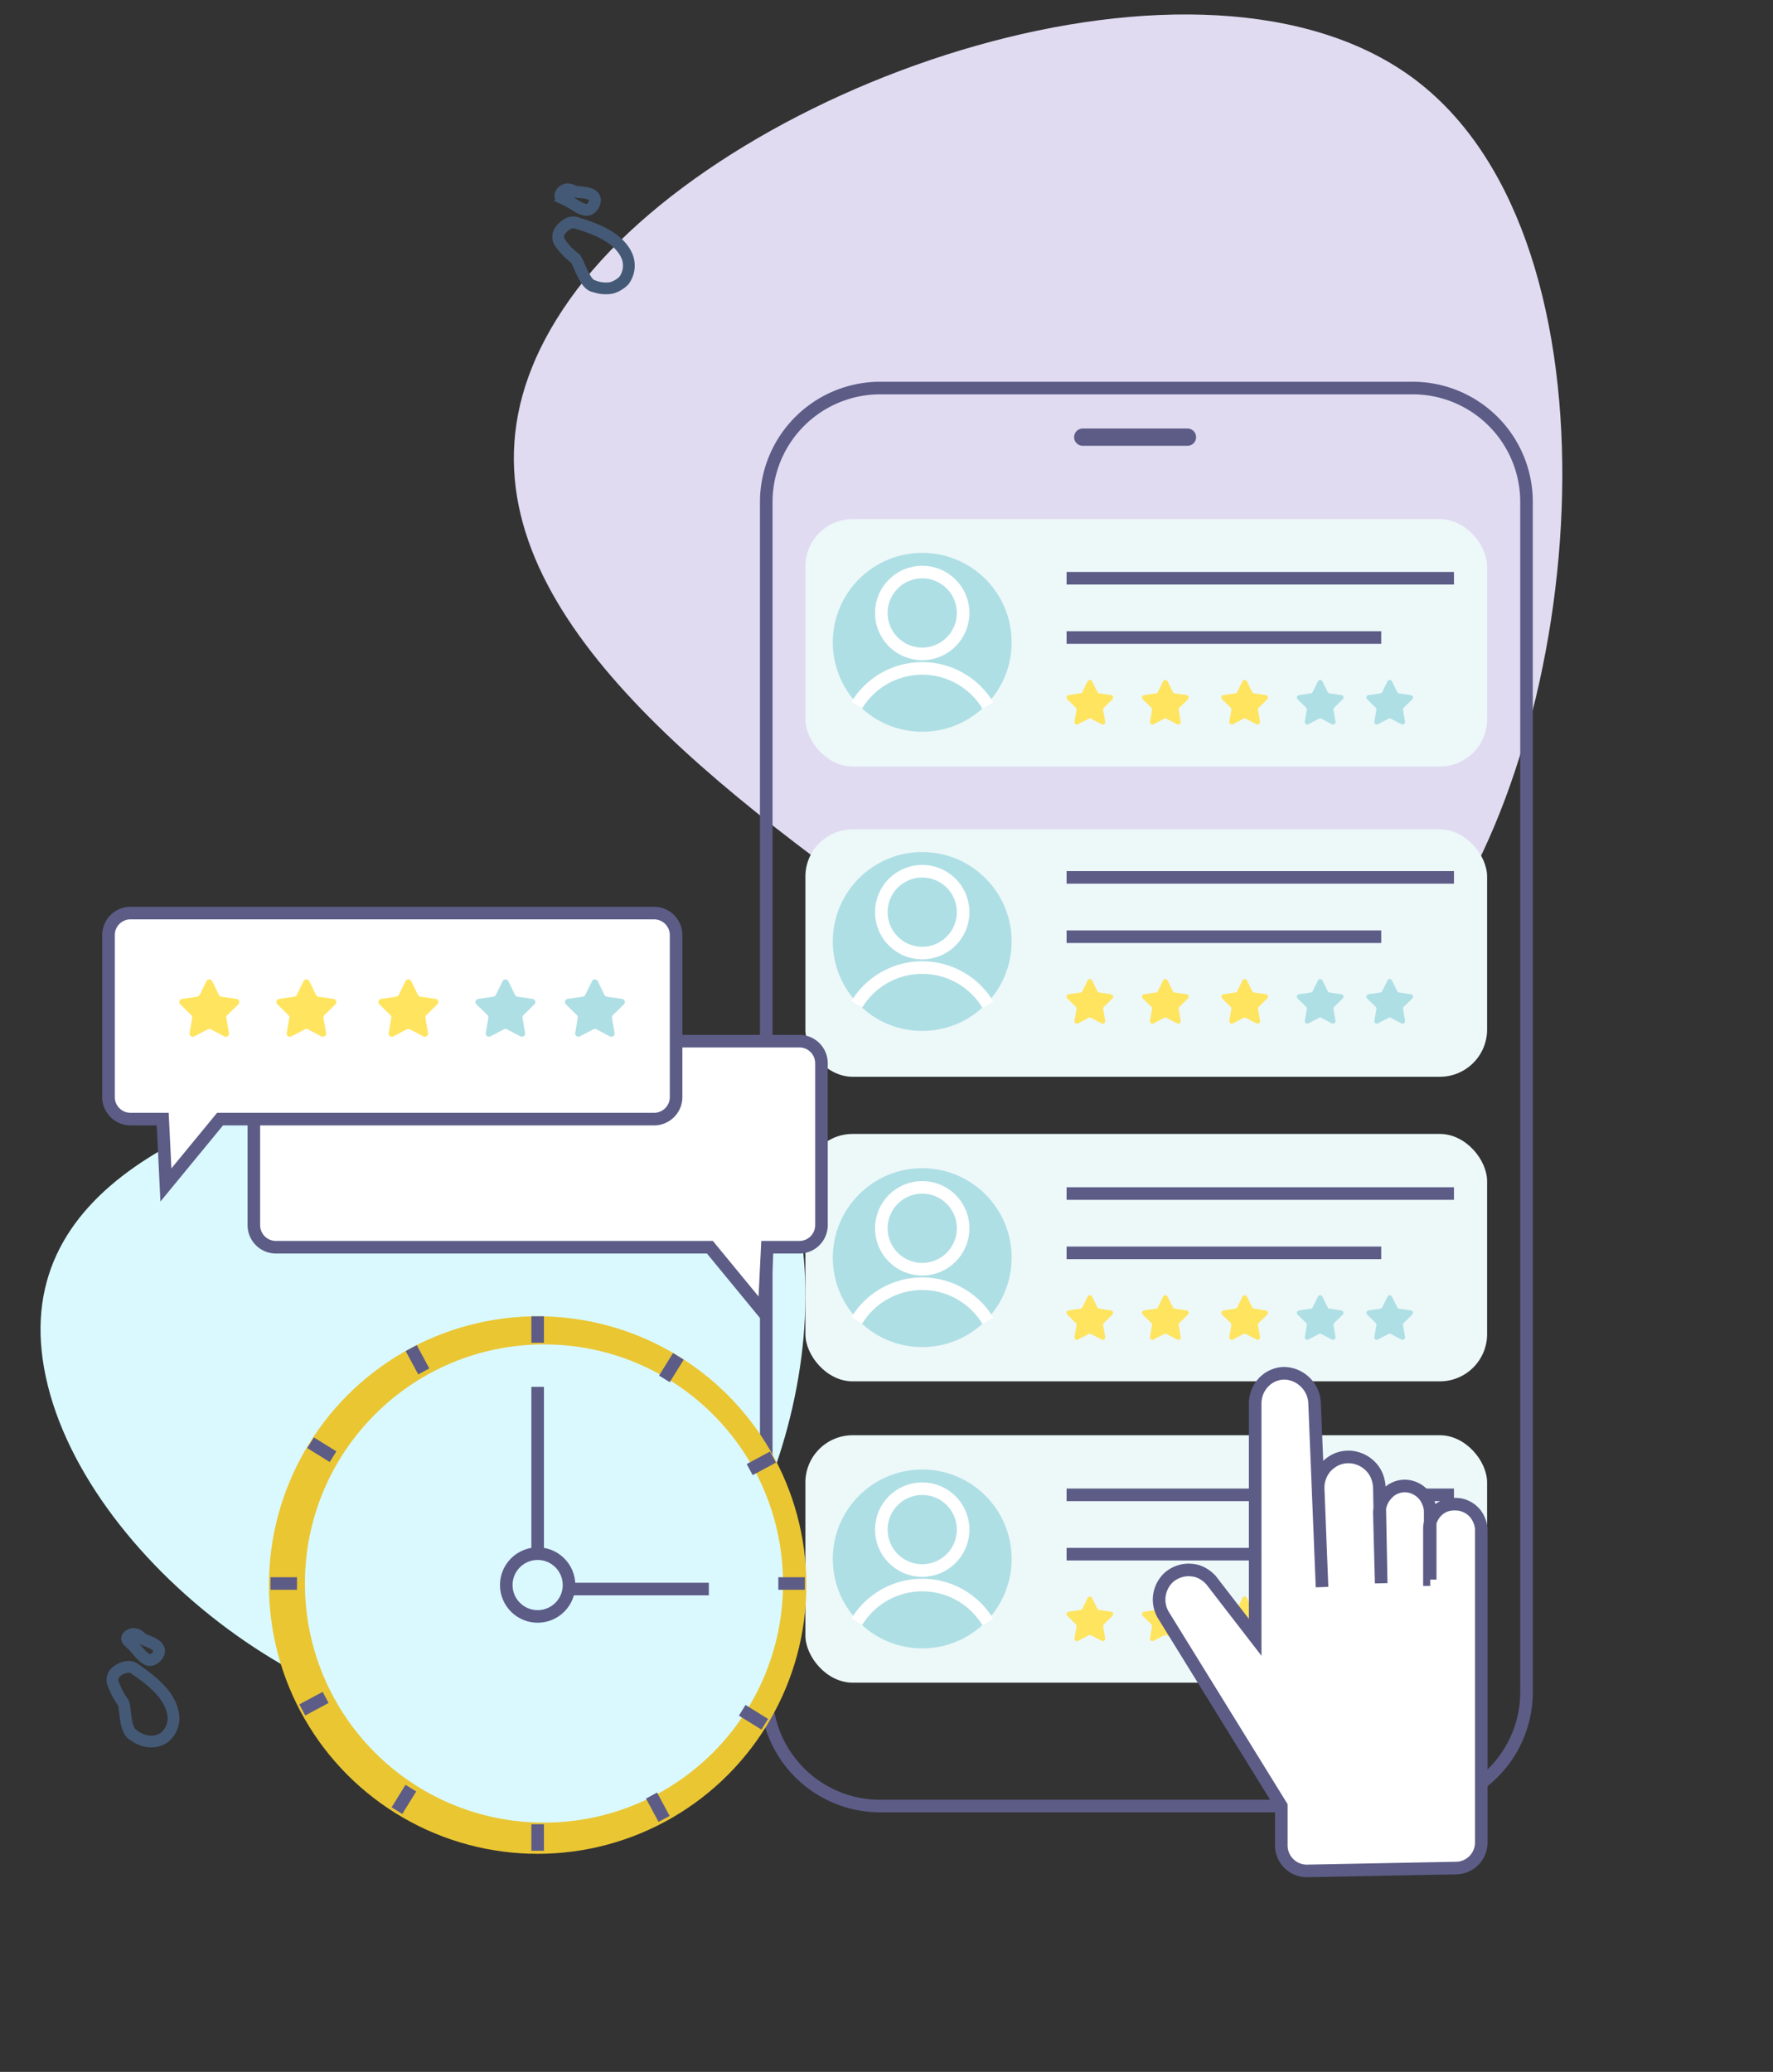
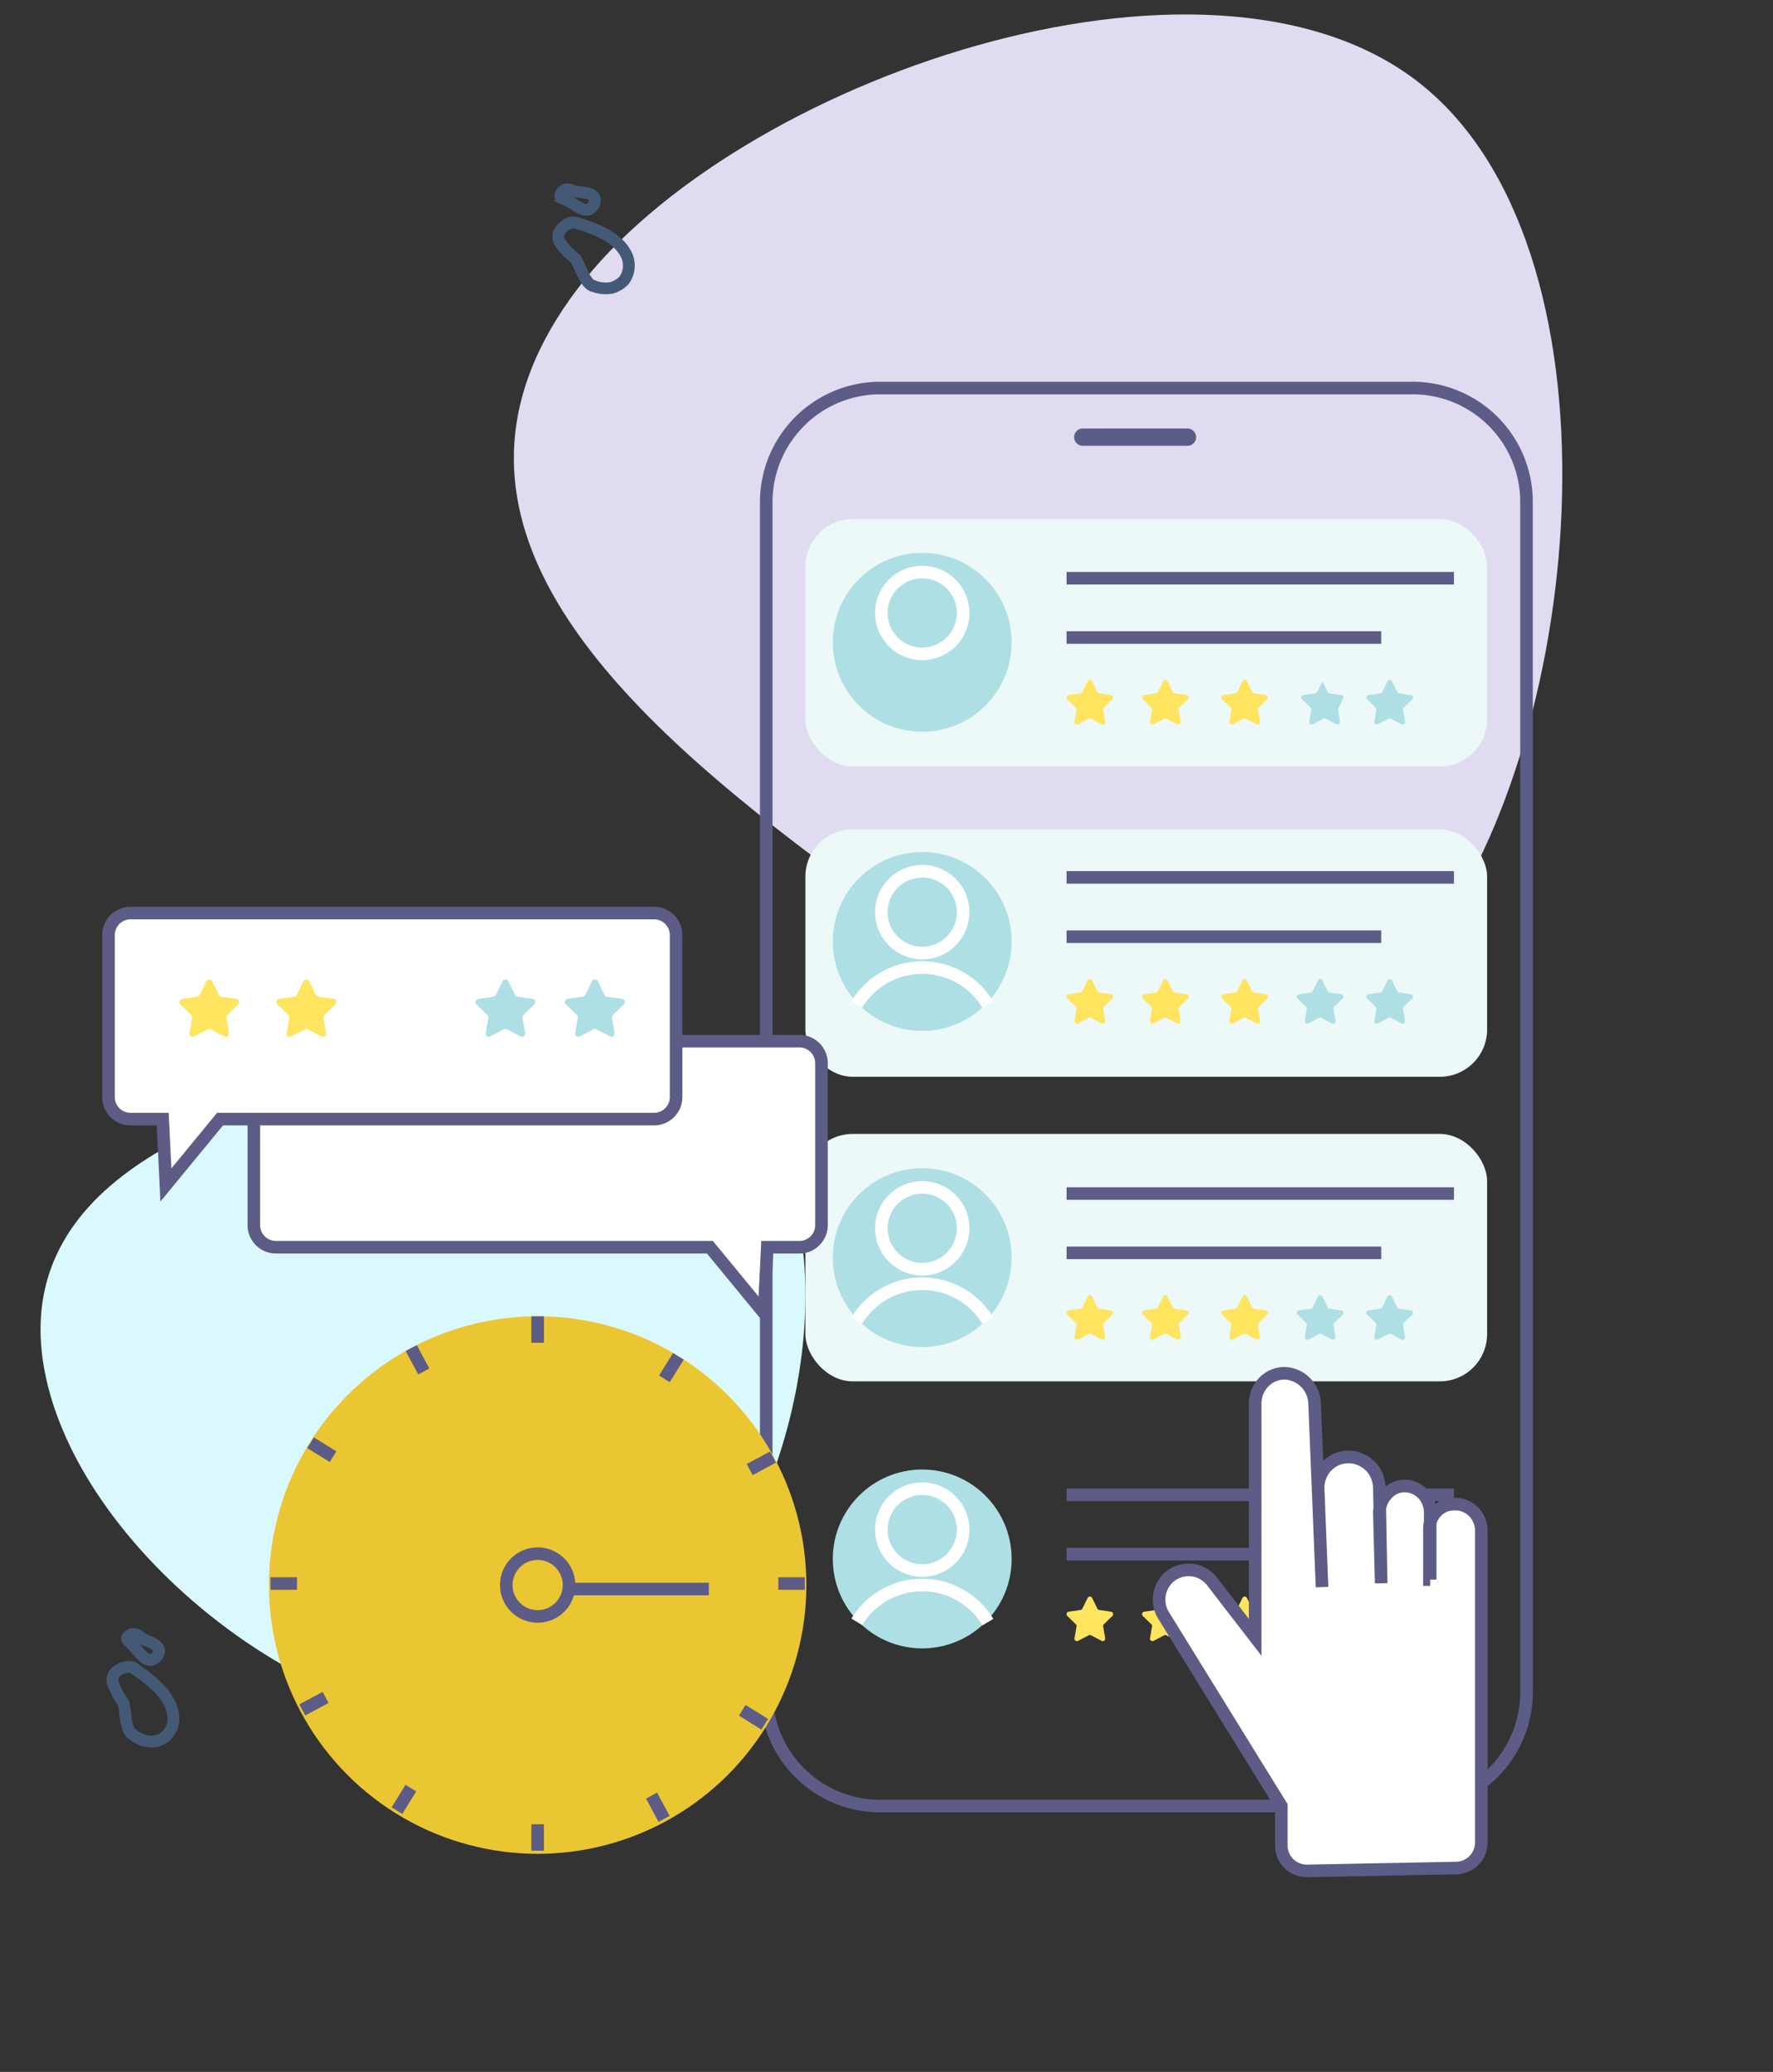
<svg xmlns="http://www.w3.org/2000/svg" width="499" height="583" viewBox="0 0 499 583">
  <rect x="0" y="0" width="499" height="583" fill="#333333" stroke="none" />
  <defs>
    <clipPath id="clip-path">
      <rect id="Rectangle_6819" data-name="Rectangle 6819" width="499" height="583" transform="translate(-8955 6127)" fill="#fff" stroke="#707070" stroke-width="1" />
    </clipPath>
  </defs>
  <g id="_03" data-name="03" transform="translate(8955 -6127)" clip-path="url(#clip-path)">
    <g id="_03a" data-name="03a" transform="translate(-8978.137 6110.693)">
      <g id="Group_28719" data-name="Group 28719" transform="translate(34.543 72.981)">
        <rect id="Rectangle_6795" data-name="Rectangle 6795" width="191.865" height="69.621" rx="13.3" transform="translate(215.266 262.399)" fill="#edf8f9" />
-         <rect id="Rectangle_6796" data-name="Rectangle 6796" width="191.865" height="69.621" rx="13.3" transform="translate(215.266 347.182)" fill="#edf8f9" />
        <g id="Group_28689" data-name="Group 28689">
          <path id="Path_33429" data-name="Path 33429" d="M506.589,91.632c59.926,45.835,48.1,183.432,3.647,242.369-44.547,59.037-118.572,18.037-178.4-27.8s-106.051-96.688-61.6-155.733C314.691,91.524,446.663,45.9,506.589,91.623Z" transform="translate(-119.318 -125.592)" fill="#e0dbf1" />
          <rect id="Rectangle_6797" data-name="Rectangle 6797" width="191.865" height="69.621" rx="13.3" transform="translate(215.266 176.694)" fill="#edf8f9" />
          <rect id="Rectangle_6798" data-name="Rectangle 6798" width="191.865" height="69.621" rx="13.3" transform="translate(215.266 89.393)" fill="#edf8f9" />
          <path id="Path_33430" data-name="Path 33430" d="M174.048,548.674C121.293,560.148,47.509,505.656,36.036,452.2s45.279-75.179,98.034-86.652,101.947-12.778,113.421,40.676S226.9,537.2,174.048,548.674Z" transform="translate(-34.543 -121.395)" fill="#daf9ff" />
          <path id="Path_33431" data-name="Path 33431" d="M312.459,136.19H462.293a32.046,32.046,0,0,1,32.069,32.069v334.87A32.046,32.046,0,0,1,462.293,535.2H312.459a32.046,32.046,0,0,1-32.069-32.069V168.259A32.1,32.1,0,0,1,312.459,136.19Z" transform="translate(-76.14 -83.676)" fill="none" stroke="#5c5c87" stroke-width="3.54" />
          <path id="Path_33432" data-name="Path 33432" d="M387.124,149.9h29.46a2.432,2.432,0,0,1,2.434,2.434h0a2.432,2.432,0,0,1-2.434,2.434h-29.46a2.432,2.432,0,0,1-2.434-2.434h0A2.432,2.432,0,0,1,387.124,149.9Z" transform="translate(-93.788 -85.996)" fill="#5c5c87" />
          <path id="Path_33433" data-name="Path 33433" d="M554.045,100.769c1.13.955,2.609,7.386,5.392,7.909h.083a9.251,9.251,0,0,0,4.868.432,7.949,7.949,0,0,0,3.473-2.085,7.05,7.05,0,0,0,.872-6.779c-2.26-5.3-8.781-7.735-13.908-9.3a3.085,3.085,0,0,0-2.609.083,6.1,6.1,0,0,0-2.26,1.911,3,3,0,0,0,.174,3.822,18.969,18.969,0,0,0,3.913,4Z" transform="translate(-403.65 -84.785)" fill="none" stroke="#445975" stroke-linecap="round" stroke-width="3.31" />
          <path id="Path_33434" data-name="Path 33434" d="M61.886,579.276c.781,1.213.349,7.826,2.866,9.214h.083a8.38,8.38,0,0,0,4.52,1.828,6.751,6.751,0,0,0,3.913-.955,6.831,6.831,0,0,0,2.783-6.256c-.606-5.733-6.173-9.995-10.6-13.035a2.757,2.757,0,0,0-2.517-.7,5.42,5.42,0,0,0-2.783,1.213,2.9,2.9,0,0,0-.955,3.647A20.07,20.07,0,0,0,61.886,579.276Z" transform="translate(-38.667 -156.956)" fill="none" stroke="#445975" stroke-linecap="round" stroke-width="3.31" />
          <path id="Path_33435" data-name="Path 33435" d="M551.033,82.182a23.716,23.716,0,0,1,2.866,1.562c.955.606,3.215,2.085,4.436,1.3a3.128,3.128,0,0,0,1.479-2.517c-.174-2.343-3.822-2.085-5.3-2.343-.872-.174-1.479-.7-2.343-.7a2.158,2.158,0,0,0-2,1.387c-.349.7.258,1.047.872,1.3Z" transform="translate(-403.77 -82.889)" fill="none" stroke="#445975" stroke-linecap="round" stroke-width="3.31" />
          <path id="Path_33436" data-name="Path 33436" d="M64.542,560.54a14.7,14.7,0,0,1,2.26,2.343c.781.872,2.434,2.958,3.822,2.609a3.141,3.141,0,0,0,2.177-2c.606-2.343-3.041-3.132-4.345-3.822-.781-.432-1.13-1.13-2.085-1.387a2.195,2.195,0,0,0-2.343.7c-.432.606.083,1.13.523,1.562Z" transform="translate(-39.504 -155.077)" fill="none" stroke="#445975" stroke-linecap="round" stroke-width="3.31" />
        </g>
        <g id="Group_28694" data-name="Group 28694" transform="translate(222.984 98.898)">
          <g id="Group_28690" data-name="Group 28690">
            <circle id="Ellipse_1217" data-name="Ellipse 1217" cx="25.165" cy="25.165" r="25.165" fill="#aedfe5" />
            <circle id="Ellipse_1218" data-name="Ellipse 1218" cx="11.515" cy="11.515" r="11.515" transform="translate(13.65 5.392)" fill="none" stroke="#fff" stroke-width="3.54" />
-             <path id="Path_33437" data-name="Path 33437" d="M311.06,241.5a21.574,21.574,0,0,1,36.9.091" transform="translate(-304.314 -198.643)" fill="none" stroke="#fff" stroke-width="3.54" />
          </g>
          <g id="Group_28693" data-name="Group 28693" transform="translate(65.787 7.137)">
            <g id="Group_28691" data-name="Group 28691" transform="translate(0.004)">
              <line id="Line_1292" data-name="Line 1292" x2="109.026" fill="none" stroke="#5c5c87" stroke-width="3.54" />
              <line id="Line_1293" data-name="Line 1293" x2="88.555" transform="translate(0 16.682)" fill="none" stroke="#5c5c87" stroke-width="3.54" />
            </g>
            <g id="Group_28692" data-name="Group 28692" transform="translate(0 28.627)">
              <path id="Path_33438" data-name="Path 33438" d="M395.023,240.52a.7.7,0,0,0-.391-1.2l-.814-.116-2.492-.366a.707.707,0,0,1-.532-.382l-1.479-3a.7.7,0,0,0-1.263,0l-1.479,3a.693.693,0,0,1-.532.382l-3.315.482a.7.7,0,0,0-.39,1.2l2.393,2.335a.688.688,0,0,1,.2.623l-.507,2.949-.058.349a.7.7,0,0,0,1.022.739l2.966-1.554a.705.705,0,0,1,.656,0l2.966,1.554a.7.7,0,0,0,1.022-.739l-.565-3.3a.7.7,0,0,1,.2-.623Z" transform="translate(-382.126 -235.068)" fill="#ffe45f" />
              <path id="Path_33439" data-name="Path 33439" d="M420.6,240.52a.7.7,0,0,0-.39-1.2l-.814-.116-2.492-.366a.707.707,0,0,1-.532-.382l-1.479-3a.7.7,0,0,0-1.263,0l-1.479,3a.693.693,0,0,1-.532.382l-3.315.482a.7.7,0,0,0-.39,1.2l2.393,2.335a.688.688,0,0,1,.2.623L410,246.427l-.058.349a.7.7,0,0,0,1.022.739l2.966-1.554a.705.705,0,0,1,.656,0l2.966,1.554a.7.7,0,0,0,1.022-.739l-.565-3.3a.7.7,0,0,1,.2-.623l2.393-2.335Z" transform="translate(-386.454 -235.068)" fill="#ffe45f" />
              <path id="Path_33440" data-name="Path 33440" d="M447.473,240.52a.7.7,0,0,0-.39-1.2l-.814-.116-2.492-.366a.707.707,0,0,1-.532-.382l-1.479-3a.7.7,0,0,0-1.263,0l-1.479,3a.693.693,0,0,1-.532.382l-3.315.482a.7.7,0,0,0-.39,1.2l2.393,2.335a.688.688,0,0,1,.2.623l-.507,2.949-.058.349a.7.7,0,0,0,1.022.739l2.966-1.554a.705.705,0,0,1,.656,0l2.966,1.554a.7.7,0,0,0,1.022-.739l-.565-3.3a.7.7,0,0,1,.2-.623Z" transform="translate(-391 -235.068)" fill="#ffe45f" />
-               <path id="Path_33441" data-name="Path 33441" d="M473.043,240.52a.7.7,0,0,0-.39-1.2l-.814-.116-2.492-.366a.707.707,0,0,1-.532-.382l-1.479-3a.7.7,0,0,0-1.263,0l-1.479,3a.693.693,0,0,1-.532.382l-3.315.482a.7.7,0,0,0-.391,1.2l2.393,2.335a.688.688,0,0,1,.2.623l-.507,2.949-.058.349a.7.7,0,0,0,1.022.739l2.966-1.554a.705.705,0,0,1,.656,0l2.966,1.554a.7.7,0,0,0,1.022-.739l-.565-3.3a.7.7,0,0,1,.2-.623Z" transform="translate(-395.327 -235.068)" fill="#aedfe5" />
+               <path id="Path_33441" data-name="Path 33441" d="M473.043,240.52a.7.7,0,0,0-.39-1.2l-.814-.116-2.492-.366a.707.707,0,0,1-.532-.382l-1.479-3l-1.479,3a.693.693,0,0,1-.532.382l-3.315.482a.7.7,0,0,0-.391,1.2l2.393,2.335a.688.688,0,0,1,.2.623l-.507,2.949-.058.349a.7.7,0,0,0,1.022.739l2.966-1.554a.705.705,0,0,1,.656,0l2.966,1.554a.7.7,0,0,0,1.022-.739l-.565-3.3a.7.7,0,0,1,.2-.623Z" transform="translate(-395.327 -235.068)" fill="#aedfe5" />
              <path id="Path_33442" data-name="Path 33442" d="M496.6,240.52a.7.7,0,0,0-.39-1.2l-.814-.116-2.492-.366a.707.707,0,0,1-.532-.382l-1.479-3a.7.7,0,0,0-1.263,0l-1.479,3a.693.693,0,0,1-.532.382l-3.315.482a.7.7,0,0,0-.39,1.2l2.393,2.335a.688.688,0,0,1,.2.623L486,246.427l-.058.349a.7.7,0,0,0,1.022.739l2.966-1.554a.705.705,0,0,1,.656,0l2.966,1.554a.7.7,0,0,0,1.022-.739l-.565-3.3a.7.7,0,0,1,.2-.623l2.393-2.335Z" transform="translate(-399.313 -235.068)" fill="#aedfe5" />
            </g>
          </g>
        </g>
        <g id="Group_28699" data-name="Group 28699" transform="translate(222.984 183.082)">
          <g id="Group_28695" data-name="Group 28695" transform="translate(0 0)">
            <circle id="Ellipse_1219" data-name="Ellipse 1219" cx="25.165" cy="25.165" r="25.165" fill="#aedfe5" />
            <circle id="Ellipse_1220" data-name="Ellipse 1220" cx="11.515" cy="11.515" r="11.515" transform="translate(13.65 5.392)" fill="none" stroke="#fff" stroke-width="3.54" />
            <path id="Path_33443" data-name="Path 33443" d="M311.06,342.823a21.574,21.574,0,0,1,36.9.091" transform="translate(-304.314 -299.971)" fill="none" stroke="#fff" stroke-width="3.54" />
          </g>
          <g id="Group_28698" data-name="Group 28698" transform="translate(65.787 7.128)">
            <g id="Group_28696" data-name="Group 28696" transform="translate(0.004)">
              <line id="Line_1294" data-name="Line 1294" x2="109.026" fill="none" stroke="#5c5c87" stroke-width="3.54" />
              <line id="Line_1295" data-name="Line 1295" x2="88.555" transform="translate(0 16.691)" fill="none" stroke="#5c5c87" stroke-width="3.54" />
            </g>
            <g id="Group_28697" data-name="Group 28697" transform="translate(0 28.627)">
              <path id="Path_33444" data-name="Path 33444" d="M395.023,341.84a.7.7,0,0,0-.391-1.2l-.814-.116-2.492-.366a.707.707,0,0,1-.532-.382l-1.479-3a.7.7,0,0,0-1.263,0l-1.479,3a.693.693,0,0,1-.532.382l-3.315.482a.7.7,0,0,0-.39,1.2l2.393,2.335a.688.688,0,0,1,.2.623l-.507,2.949-.058.349a.7.7,0,0,0,1.022.739l2.966-1.554a.705.705,0,0,1,.656,0l2.966,1.554A.7.7,0,0,0,393,348.1l-.565-3.3a.7.7,0,0,1,.2-.623Z" transform="translate(-382.126 -336.388)" fill="#ffe45f" />
              <path id="Path_33445" data-name="Path 33445" d="M420.6,341.84a.7.7,0,0,0-.39-1.2l-.814-.116-2.492-.366a.707.707,0,0,1-.532-.382l-1.479-3a.7.7,0,0,0-1.263,0l-1.479,3a.693.693,0,0,1-.532.382l-3.315.482a.7.7,0,0,0-.39,1.2l2.393,2.335a.688.688,0,0,1,.2.623L410,347.747l-.058.349a.7.7,0,0,0,1.022.739l2.966-1.554a.705.705,0,0,1,.656,0l2.966,1.554a.7.7,0,0,0,1.022-.739l-.565-3.3a.7.7,0,0,1,.2-.623l2.393-2.335Z" transform="translate(-386.454 -336.388)" fill="#ffe45f" />
              <path id="Path_33446" data-name="Path 33446" d="M447.473,341.84a.7.7,0,0,0-.39-1.2l-.814-.116-2.492-.366a.707.707,0,0,1-.532-.382l-1.479-3a.7.7,0,0,0-1.263,0l-1.479,3a.693.693,0,0,1-.532.382l-3.315.482a.7.7,0,0,0-.39,1.2l2.393,2.335a.688.688,0,0,1,.2.623l-.507,2.949-.058.349a.7.7,0,0,0,1.022.739l2.966-1.554a.705.705,0,0,1,.656,0l2.966,1.554a.7.7,0,0,0,1.022-.739l-.565-3.3a.7.7,0,0,1,.2-.623Z" transform="translate(-391 -336.388)" fill="#ffe45f" />
              <path id="Path_33447" data-name="Path 33447" d="M473.043,341.84a.7.7,0,0,0-.39-1.2l-.814-.116-2.492-.366a.707.707,0,0,1-.532-.382l-1.479-3a.7.7,0,0,0-1.263,0l-1.479,3a.693.693,0,0,1-.532.382l-3.315.482a.7.7,0,0,0-.391,1.2l2.393,2.335a.688.688,0,0,1,.2.623l-.507,2.949-.058.349a.7.7,0,0,0,1.022.739l2.966-1.554a.705.705,0,0,1,.656,0l2.966,1.554a.7.7,0,0,0,1.022-.739l-.565-3.3a.7.7,0,0,1,.2-.623Z" transform="translate(-395.327 -336.388)" fill="#aedfe5" />
              <path id="Path_33448" data-name="Path 33448" d="M496.6,341.84a.7.7,0,0,0-.39-1.2l-.814-.116-2.492-.366a.707.707,0,0,1-.532-.382l-1.479-3a.7.7,0,0,0-1.263,0l-1.479,3a.693.693,0,0,1-.532.382l-3.315.482a.7.7,0,0,0-.39,1.2l2.393,2.335a.688.688,0,0,1,.2.623L486,347.747l-.058.349a.7.7,0,0,0,1.022.739l2.966-1.554a.705.705,0,0,1,.656,0l2.966,1.554a.7.7,0,0,0,1.022-.739l-.565-3.3a.7.7,0,0,1,.2-.623l2.393-2.335Z" transform="translate(-399.313 -336.388)" fill="#aedfe5" />
            </g>
          </g>
        </g>
        <g id="Group_28704" data-name="Group 28704" transform="translate(222.984 272.044)">
          <g id="Group_28700" data-name="Group 28700">
            <circle id="Ellipse_1221" data-name="Ellipse 1221" cx="25.165" cy="25.165" r="25.165" fill="#aedfe5" />
            <circle id="Ellipse_1222" data-name="Ellipse 1222" cx="11.515" cy="11.515" r="11.515" transform="translate(13.65 5.392)" fill="none" stroke="#fff" stroke-width="3.54" />
            <path id="Path_33449" data-name="Path 33449" d="M311.06,449.9a21.574,21.574,0,0,1,36.9.091" transform="translate(-304.314 -407.051)" fill="none" stroke="#fff" stroke-width="3.54" />
          </g>
          <g id="Group_28703" data-name="Group 28703" transform="translate(65.787 7.128)">
            <g id="Group_28701" data-name="Group 28701" transform="translate(0.004)">
              <line id="Line_1296" data-name="Line 1296" x2="109.026" fill="none" stroke="#5c5c87" stroke-width="3.54" />
              <line id="Line_1297" data-name="Line 1297" x2="88.555" transform="translate(0 16.691)" fill="none" stroke="#5c5c87" stroke-width="3.54" />
            </g>
            <g id="Group_28702" data-name="Group 28702" transform="translate(0 28.627)">
              <path id="Path_33450" data-name="Path 33450" d="M395.023,448.92a.7.7,0,0,0-.391-1.2l-.814-.116-2.492-.366a.707.707,0,0,1-.532-.382l-1.479-3a.7.7,0,0,0-1.263,0l-1.479,3a.693.693,0,0,1-.532.382l-3.315.482a.7.7,0,0,0-.39,1.2l2.393,2.335a.688.688,0,0,1,.2.623l-.507,2.949-.058.349a.7.7,0,0,0,1.022.739l2.966-1.554a.705.705,0,0,1,.656,0l2.966,1.554a.7.7,0,0,0,1.022-.739l-.565-3.3a.7.7,0,0,1,.2-.623l2.393-2.335Z" transform="translate(-382.126 -443.468)" fill="#ffe45f" />
              <path id="Path_33451" data-name="Path 33451" d="M420.6,448.92a.7.7,0,0,0-.39-1.2l-.814-.116-2.492-.366a.707.707,0,0,1-.532-.382l-1.479-3a.7.7,0,0,0-1.263,0l-1.479,3a.693.693,0,0,1-.532.382l-3.315.482a.7.7,0,0,0-.39,1.2l2.393,2.335a.688.688,0,0,1,.2.623L410,454.827l-.058.349a.7.7,0,0,0,1.022.739l2.966-1.554a.705.705,0,0,1,.656,0l2.966,1.554a.7.7,0,0,0,1.022-.739l-.565-3.3a.7.7,0,0,1,.2-.623l2.393-2.335Z" transform="translate(-386.454 -443.468)" fill="#ffe45f" />
              <path id="Path_33452" data-name="Path 33452" d="M447.473,448.92a.7.7,0,0,0-.39-1.2l-.814-.116-2.492-.366a.707.707,0,0,1-.532-.382l-1.479-3a.7.7,0,0,0-1.263,0l-1.479,3a.693.693,0,0,1-.532.382l-3.315.482a.7.7,0,0,0-.39,1.2l2.393,2.335a.688.688,0,0,1,.2.623l-.507,2.949-.058.349a.7.7,0,0,0,1.022.739l2.966-1.554a.705.705,0,0,1,.656,0l2.966,1.554a.7.7,0,0,0,1.022-.739l-.565-3.3a.7.7,0,0,1,.2-.623l2.393-2.335Z" transform="translate(-391 -443.468)" fill="#ffe45f" />
              <path id="Path_33453" data-name="Path 33453" d="M473.043,448.92a.7.7,0,0,0-.39-1.2l-.814-.116-2.492-.366a.707.707,0,0,1-.532-.382l-1.479-3a.7.7,0,0,0-1.263,0l-1.479,3a.693.693,0,0,1-.532.382l-3.315.482a.7.7,0,0,0-.391,1.2l2.393,2.335a.688.688,0,0,1,.2.623l-.507,2.949-.058.349a.7.7,0,0,0,1.022.739l2.966-1.554a.705.705,0,0,1,.656,0l2.966,1.554a.7.7,0,0,0,1.022-.739l-.565-3.3a.7.7,0,0,1,.2-.623l2.393-2.335Z" transform="translate(-395.327 -443.468)" fill="#aedfe5" />
              <path id="Path_33454" data-name="Path 33454" d="M496.6,448.92a.7.7,0,0,0-.39-1.2l-.814-.116-2.492-.366a.707.707,0,0,1-.532-.382l-1.479-3a.7.7,0,0,0-1.263,0l-1.479,3a.693.693,0,0,1-.532.382l-3.315.482a.7.7,0,0,0-.39,1.2l2.393,2.335a.688.688,0,0,1,.2.623L486,454.827l-.058.349a.7.7,0,0,0,1.022.739l2.966-1.554a.705.705,0,0,1,.656,0l2.966,1.554a.7.7,0,0,0,1.022-.739l-.565-3.3a.7.7,0,0,1,.2-.623l2.393-2.335Z" transform="translate(-399.313 -443.468)" fill="#aedfe5" />
            </g>
          </g>
        </g>
        <g id="Group_28709" data-name="Group 28709" transform="translate(222.984 356.828)">
          <g id="Group_28705" data-name="Group 28705">
            <circle id="Ellipse_1223" data-name="Ellipse 1223" cx="25.165" cy="25.165" r="25.165" fill="#aedfe5" />
            <circle id="Ellipse_1224" data-name="Ellipse 1224" cx="11.515" cy="11.515" r="11.515" transform="translate(13.65 5.392)" fill="none" stroke="#fff" stroke-width="3.54" />
            <path id="Path_33455" data-name="Path 33455" d="M311.06,551.953a21.574,21.574,0,0,1,36.9.091" transform="translate(-304.314 -509.101)" fill="none" stroke="#fff" stroke-width="3.54" />
          </g>
          <g id="Group_28708" data-name="Group 28708" transform="translate(65.787 7.128)">
            <g id="Group_28706" data-name="Group 28706" transform="translate(0.004)">
              <line id="Line_1298" data-name="Line 1298" x2="109.026" fill="none" stroke="#5c5c87" stroke-width="3.54" />
              <line id="Line_1299" data-name="Line 1299" x2="88.555" transform="translate(0 16.691)" fill="none" stroke="#5c5c87" stroke-width="3.54" />
            </g>
            <g id="Group_28707" data-name="Group 28707" transform="translate(0 28.627)">
              <path id="Path_33456" data-name="Path 33456" d="M395.023,550.97a.7.7,0,0,0-.391-1.2l-.814-.116-2.492-.366a.707.707,0,0,1-.532-.382l-1.479-3a.7.7,0,0,0-1.263,0l-1.479,3a.693.693,0,0,1-.532.382l-3.315.482a.7.7,0,0,0-.39,1.2l2.393,2.335a.688.688,0,0,1,.2.623l-.507,2.949-.058.349a.7.7,0,0,0,1.022.739l2.966-1.554a.705.705,0,0,1,.656,0l2.966,1.554a.7.7,0,0,0,1.022-.739l-.565-3.3a.7.7,0,0,1,.2-.623Z" transform="translate(-382.126 -545.517)" fill="#ffe45f" />
              <path id="Path_33457" data-name="Path 33457" d="M420.6,550.97a.7.7,0,0,0-.39-1.2l-.814-.116-2.492-.366a.707.707,0,0,1-.532-.382l-1.479-3a.7.7,0,0,0-1.263,0l-1.479,3a.693.693,0,0,1-.532.382l-3.315.482a.7.7,0,0,0-.39,1.2l2.393,2.335a.688.688,0,0,1,.2.623L410,556.877l-.058.349a.7.7,0,0,0,1.022.739l2.966-1.554a.705.705,0,0,1,.656,0l2.966,1.554a.7.7,0,0,0,1.022-.739l-.565-3.3a.7.7,0,0,1,.2-.623l2.393-2.335Z" transform="translate(-386.454 -545.517)" fill="#ffe45f" />
              <path id="Path_33458" data-name="Path 33458" d="M447.473,550.97a.7.7,0,0,0-.39-1.2l-.814-.116-2.492-.366a.707.707,0,0,1-.532-.382l-1.479-3a.7.7,0,0,0-1.263,0l-1.479,3a.693.693,0,0,1-.532.382l-3.315.482a.7.7,0,0,0-.39,1.2l2.393,2.335a.688.688,0,0,1,.2.623l-.507,2.949-.058.349a.7.7,0,0,0,1.022.739l2.966-1.554a.705.705,0,0,1,.656,0l2.966,1.554a.7.7,0,0,0,1.022-.739l-.565-3.3a.7.7,0,0,1,.2-.623Z" transform="translate(-391 -545.517)" fill="#ffe45f" />
              <path id="Path_33459" data-name="Path 33459" d="M473.043,550.97a.7.7,0,0,0-.39-1.2l-.814-.116-2.492-.366a.707.707,0,0,1-.532-.382l-1.479-3a.7.7,0,0,0-1.263,0l-1.479,3a.693.693,0,0,1-.532.382l-3.315.482a.7.7,0,0,0-.391,1.2l2.393,2.335a.688.688,0,0,1,.2.623l-.507,2.949-.058.349a.7.7,0,0,0,1.022.739l2.966-1.554a.705.705,0,0,1,.656,0l2.966,1.554a.7.7,0,0,0,1.022-.739l-.565-3.3a.7.7,0,0,1,.2-.623Z" transform="translate(-395.327 -545.517)" fill="#daf9ff" />
              <path id="Path_33460" data-name="Path 33460" d="M496.6,550.97a.7.7,0,0,0-.39-1.2l-.814-.116-2.492-.366a.707.707,0,0,1-.532-.382l-1.479-3a.7.7,0,0,0-1.263,0l-1.479,3a.693.693,0,0,1-.532.382l-3.315.482a.7.7,0,0,0-.39,1.2l2.393,2.335a.688.688,0,0,1,.2.623L486,556.877l-.058.349a.7.7,0,0,0,1.022.739l2.966-1.554a.705.705,0,0,1,.656,0l2.966,1.554a.7.7,0,0,0,1.022-.739l-.565-3.3a.7.7,0,0,1,.2-.623l2.393-2.335Z" transform="translate(-399.313 -545.517)" fill="#daf9ff" />
            </g>
          </g>
        </g>
        <g id="Group_28716" data-name="Group 28716" transform="translate(64.285 313.709)">
          <circle id="Ellipse_1225" data-name="Ellipse 1225" cx="75.628" cy="75.628" r="75.628" fill="#eac632" />
-           <circle id="Ellipse_1226" data-name="Ellipse 1226" cx="67.278" cy="67.278" r="67.278" transform="translate(10.127 7.918)" fill="#daf9ff" />
          <circle id="Ellipse_1227" data-name="Ellipse 1227" cx="8.831" cy="8.831" r="8.831" transform="translate(66.796 66.796)" fill="none" stroke="#5c5c87" stroke-width="3.54" />
-           <line id="Line_1300" data-name="Line 1300" y2="46.84" transform="translate(75.628 19.864)" fill="none" stroke="#5c5c87" stroke-width="3.54" />
          <line id="Line_1301" data-name="Line 1301" x2="39.347" transform="translate(84.459 76.749)" fill="none" stroke="#5c5c87" stroke-width="3.54" />
          <g id="Group_28710" data-name="Group 28710" transform="translate(75.628)">
            <line id="Line_1302" data-name="Line 1302" y2="7.452" fill="none" stroke="#5c5c87" stroke-width="3.54" />
            <line id="Line_1303" data-name="Line 1303" y2="7.452" transform="translate(0 142.931)" fill="none" stroke="#5c5c87" stroke-width="3.54" />
          </g>
          <g id="Group_28711" data-name="Group 28711" transform="translate(0.432 75.196)">
            <line id="Line_1304" data-name="Line 1304" x1="7.461" transform="translate(142.931)" fill="none" stroke="#5c5c87" stroke-width="3.54" />
            <line id="Line_1305" data-name="Line 1305" x1="7.461" fill="none" stroke="#5c5c87" stroke-width="3.54" />
          </g>
          <g id="Group_28712" data-name="Group 28712" transform="translate(40.045 8.948)">
            <line id="Line_1306" data-name="Line 1306" x2="3.531" y2="6.572" fill="none" stroke="#5c5c87" stroke-width="3.54" />
            <line id="Line_1307" data-name="Line 1307" x2="3.531" y2="6.572" transform="translate(67.635 125.916)" fill="none" stroke="#5c5c87" stroke-width="3.54" />
          </g>
          <g id="Group_28713" data-name="Group 28713" transform="translate(9.38 39.613)">
            <line id="Line_1308" data-name="Line 1308" x1="6.563" y2="3.523" transform="translate(125.924)" fill="none" stroke="#5c5c87" stroke-width="3.54" />
            <line id="Line_1309" data-name="Line 1309" x1="6.572" y2="3.523" transform="translate(0 67.635)" fill="none" stroke="#5c5c87" stroke-width="3.54" />
          </g>
          <g id="Group_28714" data-name="Group 28714" transform="translate(11.706 35.583)">
            <line id="Line_1310" data-name="Line 1310" x2="6.339" y2="3.93" fill="none" stroke="#5c5c87" stroke-width="3.54" />
            <line id="Line_1311" data-name="Line 1311" x2="6.339" y2="3.93" transform="translate(121.496 75.287)" fill="none" stroke="#5c5c87" stroke-width="3.54" />
          </g>
          <g id="Group_28715" data-name="Group 28715" transform="translate(36.023 11.274)">
            <line id="Line_1312" data-name="Line 1312" x1="3.93" y2="6.339" transform="translate(75.279)" fill="none" stroke="#5c5c87" stroke-width="3.54" />
            <line id="Line_1313" data-name="Line 1313" x1="3.921" y2="6.339" transform="translate(0 121.496)" fill="none" stroke="#5c5c87" stroke-width="3.54" />
          </g>
        </g>
        <g id="Group_28717" data-name="Group 28717" transform="translate(19.131 200.247)">
          <path id="Path_33461" data-name="Path 33461" d="M113.016,415.381H235.16L250.4,433.908l.906-18.527h9.047a6.207,6.207,0,0,0,6.206-6.206V363.606a6.207,6.207,0,0,0-6.206-6.206H113.016a6.207,6.207,0,0,0-6.206,6.206v45.569A6.207,6.207,0,0,0,113.016,415.381Z" transform="translate(-65.901 -321.352)" fill="#fff" stroke="#5c5c87" stroke-width="3.54" />
          <path id="Path_33462" data-name="Path 33462" d="M211.11,371.991H88.966L73.729,390.518l-.906-18.527H63.776a6.207,6.207,0,0,1-6.206-6.206V320.216a6.207,6.207,0,0,1,6.206-6.206H211.11a6.207,6.207,0,0,1,6.206,6.206v45.569A6.207,6.207,0,0,1,211.11,371.991Z" transform="translate(-57.57 -314.01)" fill="#fff" stroke="#5c5c87" stroke-width="3.54" />
        </g>
        <g id="Group_28718" data-name="Group 28718" transform="translate(39.069 218.925)">
          <path id="Path_33463" data-name="Path 33463" d="M98.152,343.511a.906.906,0,0,0-.5-1.545l-1.055-.15-3.207-.465a.9.9,0,0,1-.681-.5L90.808,337a.9.9,0,0,0-1.62,0l-1.9,3.855a.923.923,0,0,1-.681.5l-4.262.615a.906.906,0,0,0-.5,1.545l3.082,3.007a.893.893,0,0,1,.258.8l-.648,3.788-.075.457a.906.906,0,0,0,1.313.955l3.805-2a.884.884,0,0,1,.839,0l3.805,2a.906.906,0,0,0,1.313-.955l-.731-4.237a.916.916,0,0,1,.258-.8l3.082-3.007Z" transform="translate(-81.568 -336.492)" fill="#ffe45f" />
          <path id="Path_33464" data-name="Path 33464" d="M131.042,343.511a.906.906,0,0,0-.5-1.545l-1.055-.15-3.207-.465a.9.9,0,0,1-.681-.5L123.7,337a.9.9,0,0,0-1.62,0l-1.9,3.855a.923.923,0,0,1-.681.5l-4.262.615a.906.906,0,0,0-.5,1.545l3.082,3.007a.893.893,0,0,1,.258.8l-.648,3.788-.075.457a.906.906,0,0,0,1.313.955l3.805-2a.884.884,0,0,1,.839,0l3.805,2a.906.906,0,0,0,1.313-.955l-.731-4.237a.916.916,0,0,1,.258-.8l3.082-3.007Z" transform="translate(-87.133 -336.492)" fill="#ffe45f" />
-           <path id="Path_33465" data-name="Path 33465" d="M165.582,343.511a.906.906,0,0,0-.5-1.545l-1.055-.15-3.207-.465a.9.9,0,0,1-.681-.5l-1.9-3.855a.9.9,0,0,0-1.62,0l-1.9,3.855a.923.923,0,0,1-.681.5l-4.262.615a.906.906,0,0,0-.5,1.545l3.082,3.007a.893.893,0,0,1,.258.8l-.648,3.788-.075.457a.906.906,0,0,0,1.313.955l3.805-2a.884.884,0,0,1,.839,0l3.805,2a.906.906,0,0,0,1.313-.955l-.731-4.237a.916.916,0,0,1,.258-.8l3.082-3.007Z" transform="translate(-92.977 -336.492)" fill="#ffe45f" />
          <path id="Path_33466" data-name="Path 33466" d="M198.472,343.511a.906.906,0,0,0-.5-1.545l-1.055-.15-3.207-.465a.9.9,0,0,1-.681-.5l-1.9-3.855a.9.9,0,0,0-1.62,0l-1.9,3.855a.923.923,0,0,1-.681.5l-4.262.615a.906.906,0,0,0-.5,1.545l3.082,3.007a.893.893,0,0,1,.258.8l-.648,3.788-.075.457a.906.906,0,0,0,1.313.955l3.805-2a.884.884,0,0,1,.839,0l3.805,2a.906.906,0,0,0,1.313-.955l-.731-4.237a.916.916,0,0,1,.258-.8l3.082-3.007Z" transform="translate(-98.542 -336.492)" fill="#aedfe5" />
          <path id="Path_33467" data-name="Path 33467" d="M228.772,343.511a.906.906,0,0,0-.5-1.545l-1.055-.15-3.207-.465a.9.9,0,0,1-.681-.5l-1.9-3.855a.9.9,0,0,0-1.62,0l-1.9,3.855a.923.923,0,0,1-.681.5l-4.262.615a.906.906,0,0,0-.5,1.545l3.082,3.007a.893.893,0,0,1,.258.8l-.648,3.788-.075.457a.906.906,0,0,0,1.313.955l3.805-2a.884.884,0,0,1,.839,0l3.805,2a.906.906,0,0,0,1.313-.955l-.731-4.237a.916.916,0,0,1,.258-.8l3.082-3.007Z" transform="translate(-103.669 -336.492)" fill="#aedfe5" />
        </g>
      </g>
      <path id="Path_33468" data-name="Path 33468" d="M489.772,527.946V508.954a6.615,6.615,0,0,0-.573-2.791,7.13,7.13,0,0,0-3.872-3.988,6.723,6.723,0,0,0-7.81,1.761,7.772,7.772,0,0,0-2.052,5.242l.515,19.79-.515-26.86a9.984,9.984,0,0,0-.739-3.423,8.264,8.264,0,0,0-1.994-2.85,8.691,8.691,0,0,0-2.908-1.828,8.462,8.462,0,0,0-6.671.224,9.527,9.527,0,0,0-2.733,2.052,8.629,8.629,0,0,0-1.711,2.966,8.716,8.716,0,0,0-.457,3.423l1.08,27.375-2.11-52.066a8.729,8.729,0,0,0-2.733-5.7,8.629,8.629,0,0,0-5.757-2.393h0a7.813,7.813,0,0,0-3.19.681,8.089,8.089,0,0,0-2.684,1.886,9.006,9.006,0,0,0-1.77,2.791,9.171,9.171,0,0,0-.573,3.307v65.633l-12.146-15.735a8.9,8.9,0,0,0-2.625-2.227,7.406,7.406,0,0,0-3.248-.972,8.4,8.4,0,0,0-3.365.4,8.628,8.628,0,0,0-2.966,1.711h0a8.6,8.6,0,0,0-2.625,5.193,8.477,8.477,0,0,0,1.313,5.649l33.016,53.429v11.1a7.18,7.18,0,0,0,7.319,7.178l41.922-.806a7.172,7.172,0,0,0,7.037-7.178V514.08a6.616,6.616,0,0,0-.573-2.792A7.13,7.13,0,0,0,499.7,507.3a6.539,6.539,0,0,0-2.733-.573,7.524,7.524,0,0,0-2.733.341,6.728,6.728,0,0,0-2.393,1.429,7.423,7.423,0,0,0-1.653,2.285,6.431,6.431,0,0,0-.631,2.733v14.431h.224Z" transform="translate(-64.116 -67.157)" fill="#fff" stroke="#5c5c87" stroke-width="3.54" />
    </g>
  </g>
</svg>